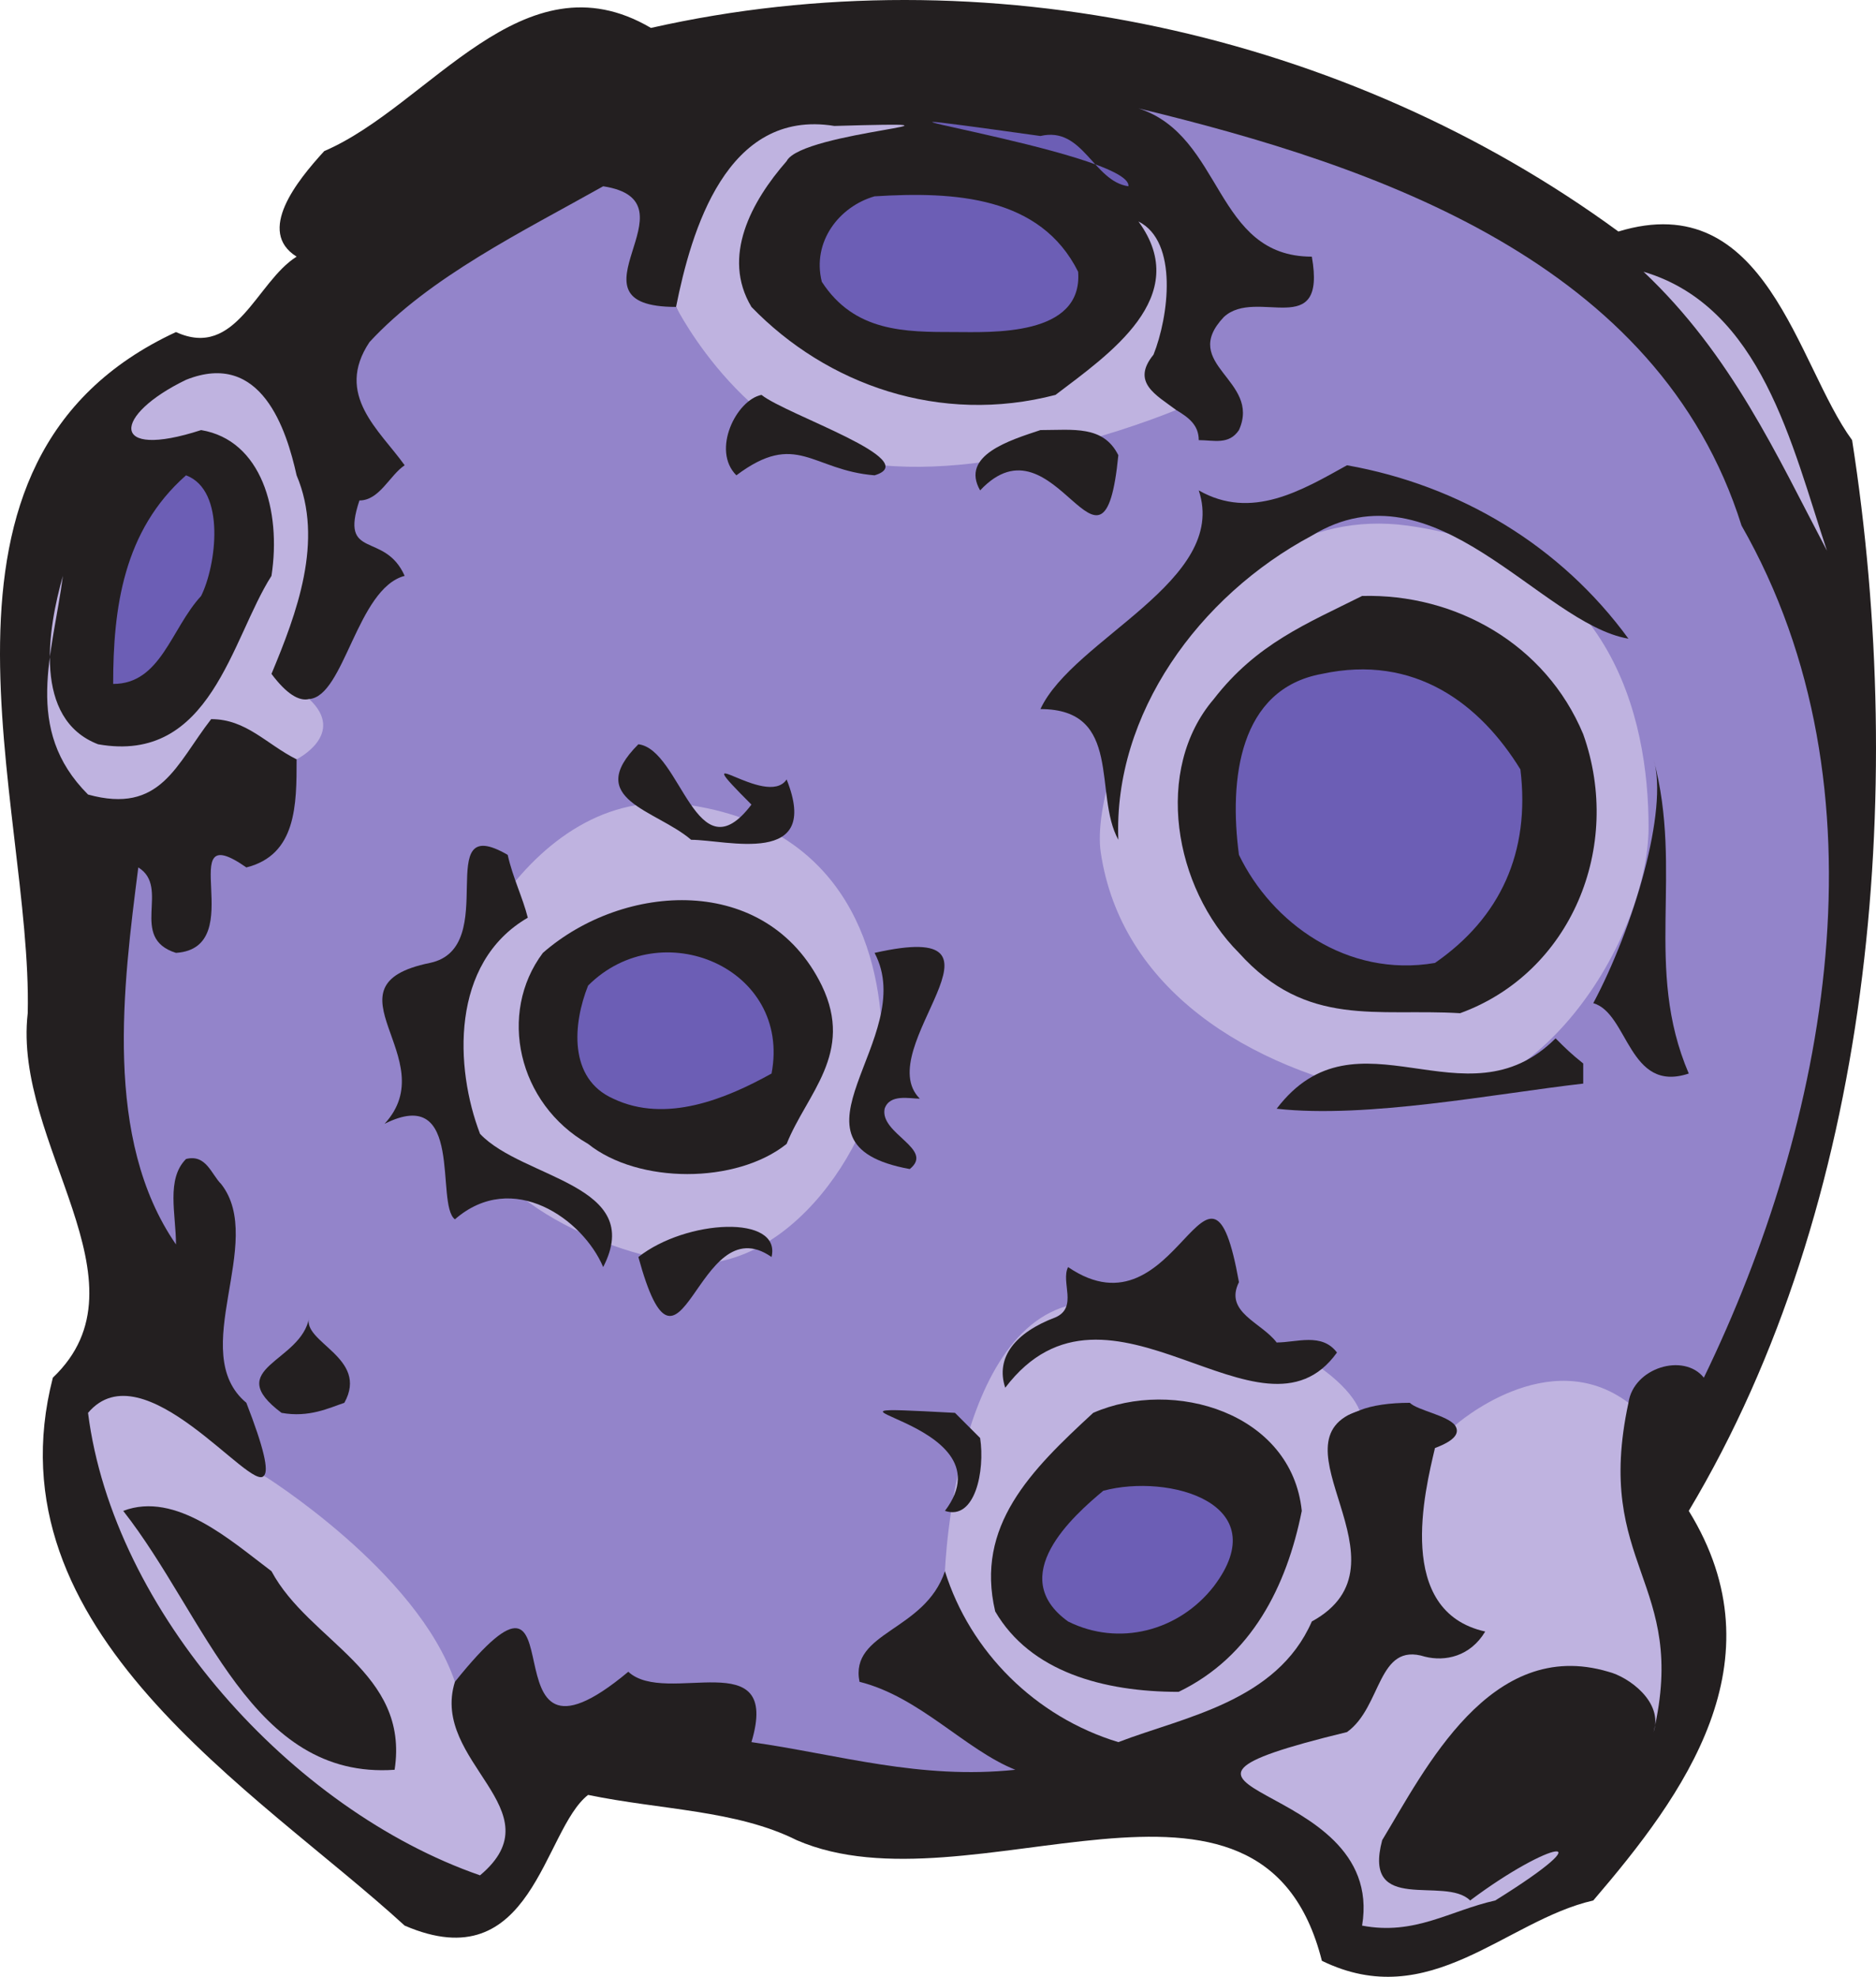
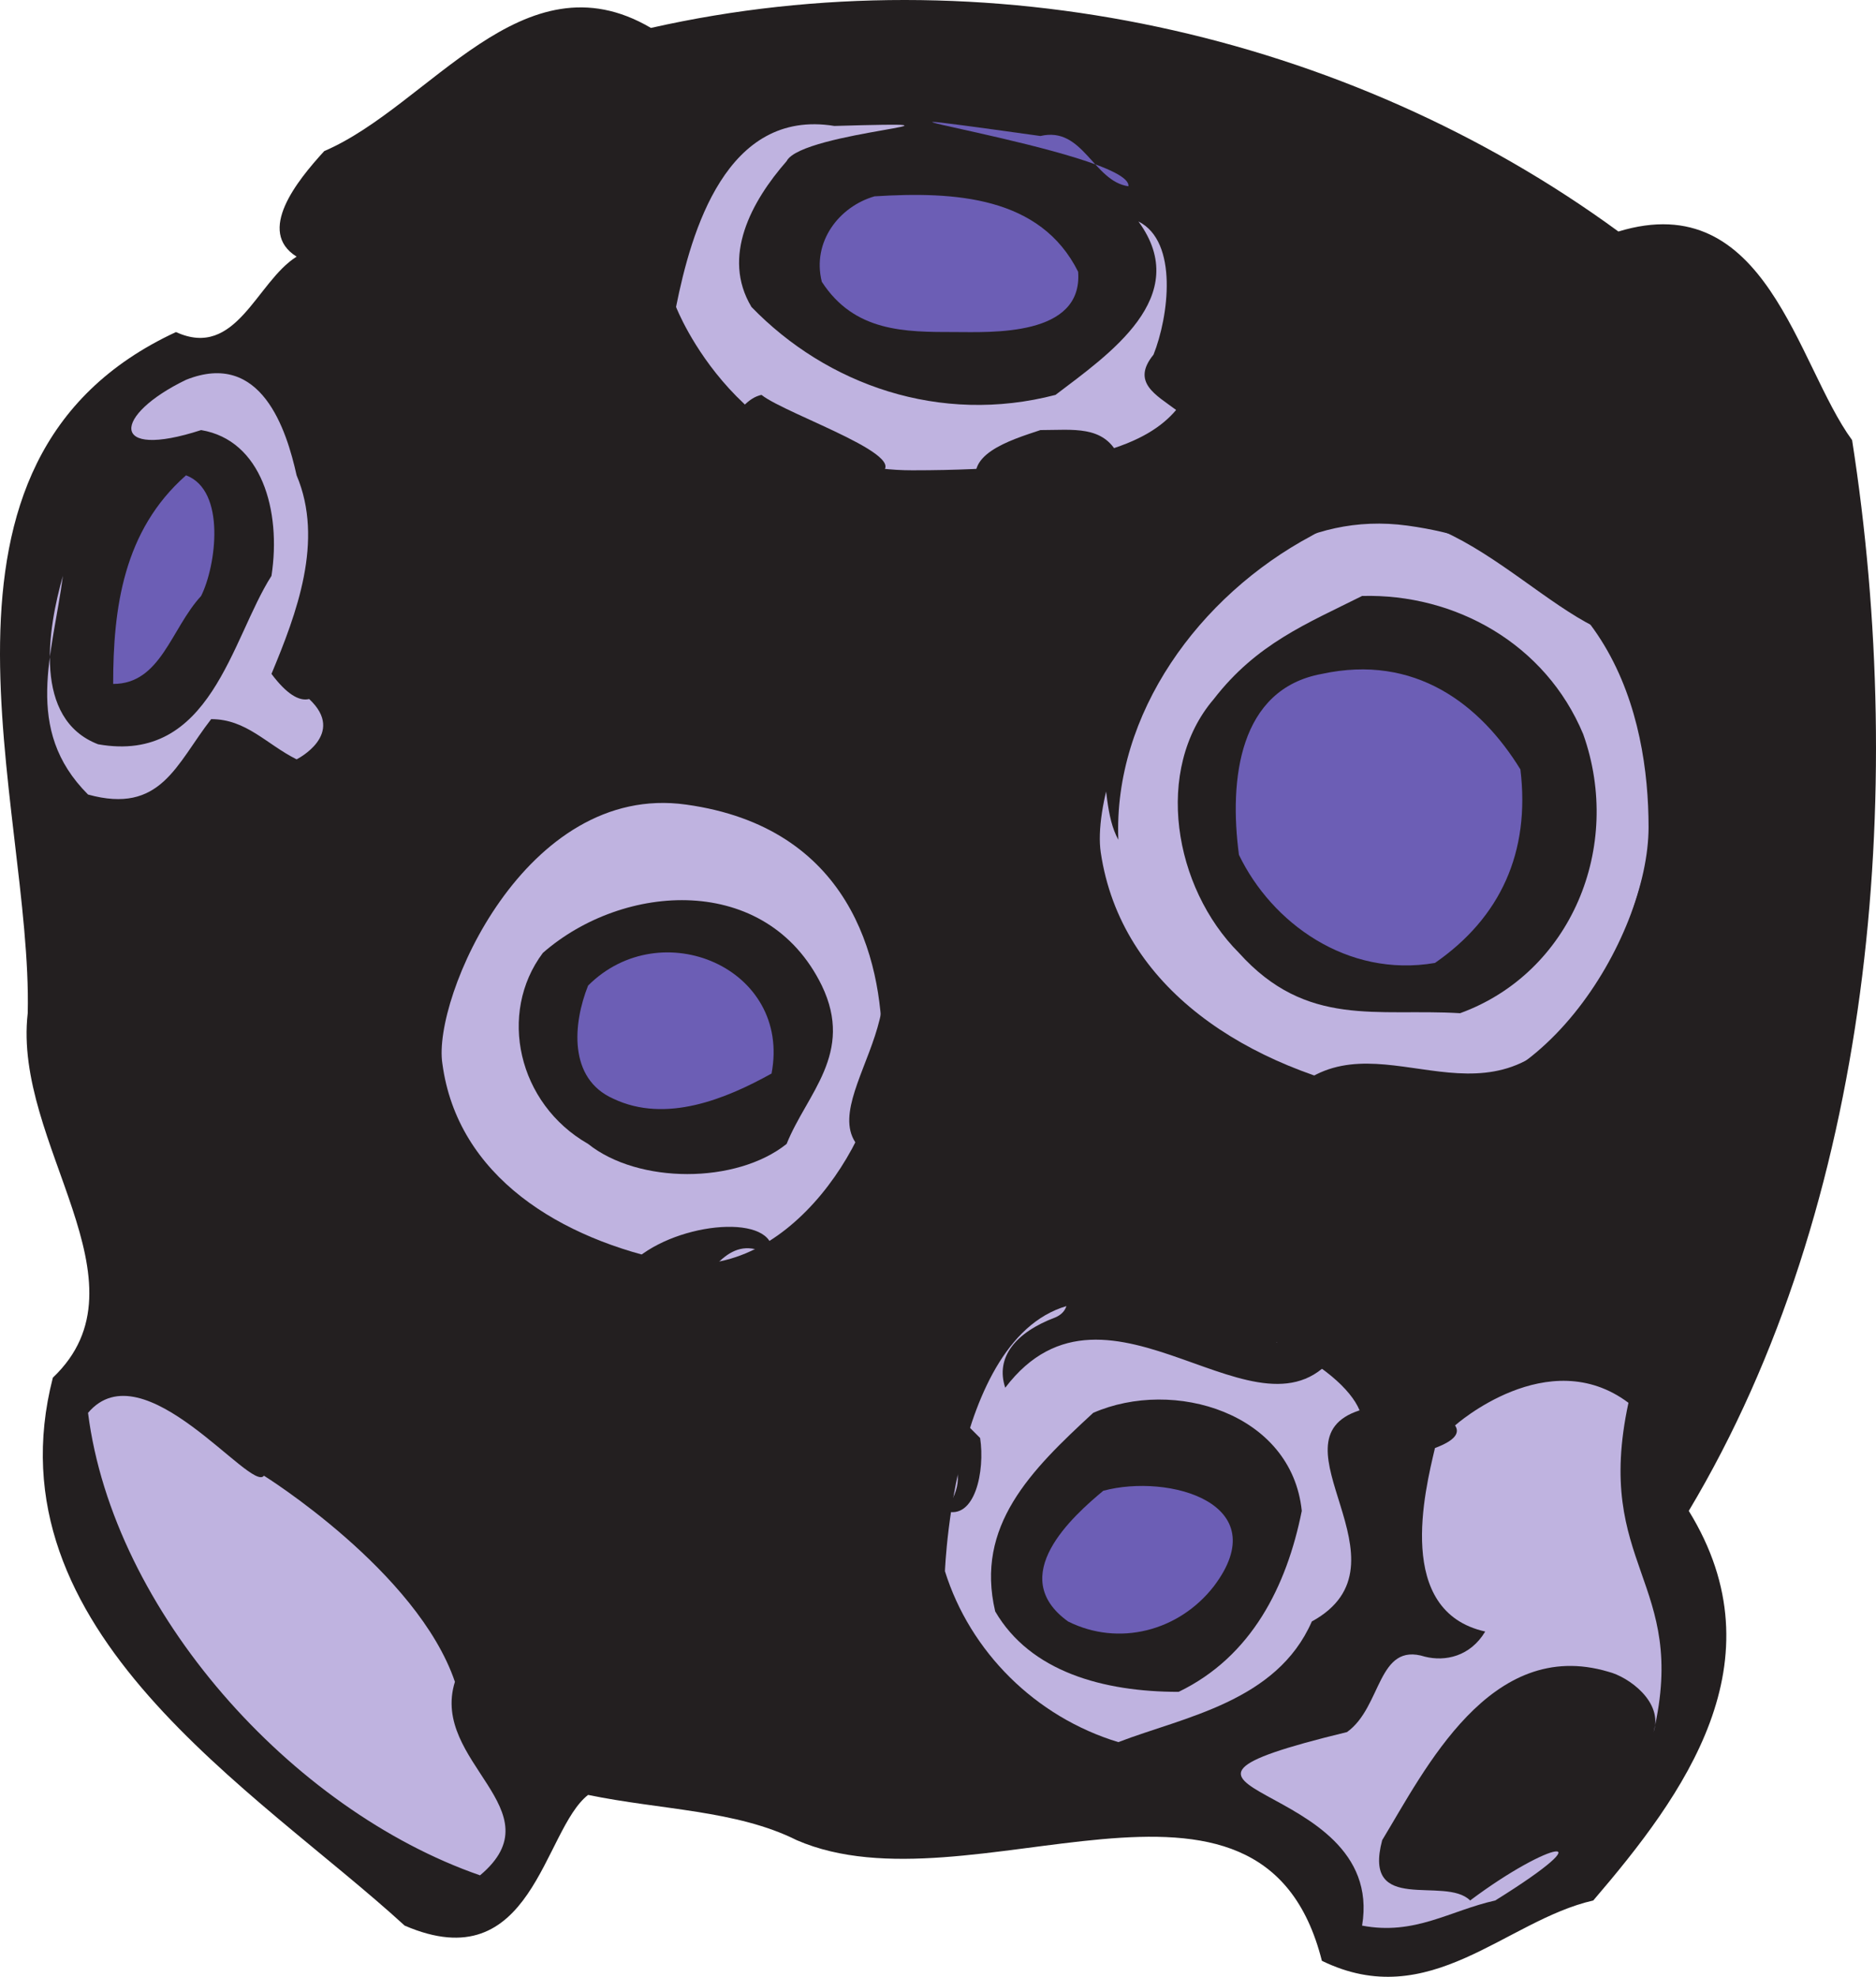
<svg xmlns="http://www.w3.org/2000/svg" width="559.905" height="589.857">
  <path fill="#231f20" fill-rule="evenodd" d="M483.024 69.082c44.25-13.5 53.25 39.75 69.75 62.25 16.5 105.75 6 228-48.75 319.5 27.75 45-1.5 84.75-28.5 116.25-26.25 6-48.75 33.75-81 18-18-71.25-105-13.5-156.75-36-18-9-40.5-9-62.25-13.5-13.5 10.5-16.5 55.5-54.75 39-44.25-40.5-124.5-87.75-105-163.5 30-28.5-12-69.75-7.5-108.75 1.5-62.25-38.25-165 44.25-203.25 18 8.25 24-15 36-22.5-12-7.5 0-22.5 8.25-31.5 31.5-13.5 59.25-59.25 97.5-36.75 99.75-22.5 207.75 1.5 288.75 60.75" />
  <path fill="#bfb3e0" fill-rule="evenodd" d="M351.024 122.332c-6-4.5-13.5-8.25-6.75-16.5 4.5-11.25 7.5-33.75-4.5-39.75 16.5 22.5-9 39.75-24.75 51.75-34.5 9-68.25-3-90.75-26.25-9-15 0-31.5 10.5-43.5 4.5-9 66.75-12 14.25-10.5-32.25-5.25-42.75 31.5-47.25 54 0 0 18.75 48.75 70.5 48.75 52.5 0 70.5-8.25 78.75-18" />
-   <path fill="#9384ca" fill-rule="evenodd" d="M135.774 501.832c39.75-49.5 6 35.25 51.75-3 11.25 10.5 45.75-9 36.75 21 26.25 3.75 50.25 11.25 78.75 8.25-15-6-28.5-21.75-46.5-26.25-3-15 19.5-15 25.5-33l123.75-48c3.75-1.5 9-2.25 15-2.25 2.25 2.25 11.25 3.75 13.5 6.75l51.75-6.75c1.5-10.5 16.5-15 22.5-7.5 36.75-75.75 56.25-175.5 11.25-254.25-24.75-78.75-108.75-107.25-180-124.5 25.5 8.25 22.5 44.25 51.75 44.25 4.5 25.5-16.5 9-26.25 18-13.5 14.25 11.25 18.75 4.5 33.75-3 4.5-7.5 3-12 3 0-4.5-3-6.75-6.75-9 0 0-48 20.25-87.75 16.5s-61.5-47.25-61.5-47.25c-35.25 0 7.5-31.5-21.75-36-24 13.5-51.75 27-69.75 46.5-10.5 15.75 3 26.25 10.5 36.75-4.5 3-7.5 10.5-13.5 10.5-6 18 7.5 9 13.5 22.5-14.25 3.75-18 36-28.5 36.75l-3.75 18c0 13.5 0 28.5-15 32.25-22.5-15.75 1.5 24-21 25.5-14.25-4.5-1.5-19.5-11.25-25.5-4.5 35.25-10.5 81 11.25 112.5 0-9-3-19.5 3-25.5 6-1.5 7.5 4.5 10.5 7.5 13.5 17.25-10.5 50.25 7.5 65.25 5.25 13.5 6.75 20.25 5.25 21.75l57 61.5" />
  <path fill="#bfb3e0" fill-rule="evenodd" d="M405.774 420.832c-27.75 9 17.25 45.75-14.25 63-10.5 24-38.25 28.5-57.75 36-24.75-7.5-44.25-27-51.75-51 0 0 3-81.75 45.75-80.25s72.75 19.5 78 32.25" />
  <path fill="#6c5eb5" fill-rule="evenodd" d="M336.774 55.582c1.5-10.5-112.5-27-26.25-15 12.75-3 15.75 13.5 26.25 15m-15 25.5c1.5 19.5-26.25 18-36.75 18-15 0-30 0-39.75-15-3-12 5.25-22.5 15.75-25.5 24-1.5 49.5 0 60.75 22.5" />
-   <path fill="#bfb3e0" fill-rule="evenodd" d="M545.274 164.332c-15-28.5-28.5-58.5-54.75-83.25 35.25 10.5 44.25 51.75 54.75 83.25" />
  <path fill="#6c5eb5" fill-rule="evenodd" d="M60.024 177.832c-9 9.75-12 26.25-26.25 26.25 0-22.5 3-45.75 21.75-62.25 12 4.5 9 27 4.5 36" />
  <path fill="#231f20" fill-rule="evenodd" d="M369.774 382.582c-4.5 9 6.75 12 11.25 18 6 0 13.5-3 18 3-22.5 31.5-68.25-30-99 10.5-3-9 3-16.5 15-21 6.75-3 1.5-10.5 3.75-15 33 22.5 42-45.75 51 4.5m-267 36c-4.5 1.5-10.5 4.5-18.75 3-18-13.5 6-15 8.25-28.5-2.25 7.5 18 12 10.5 25.5" />
  <path fill="#231f20" fill-rule="evenodd" d="M388.524 450.832c-4.5 22.5-15 43.5-36.75 54-22.5 0-44.25-6-54.75-24-6-25.5 10.5-42 29.25-59.25 24-10.5 59.25 0 62.25 29.25m-96-21.75c1.5 9.75-1.5 24.75-10.5 21.75 21-27.75-53.25-32.25 3-29.25l7.5 7.5" />
  <path fill="#6c5eb5" fill-rule="evenodd" d="M362.274 473.332c-10.5 13.5-28.5 18-43.5 10.5-18.75-13.5 1.5-31.5 10.5-39 19.5-5.25 51.75 3.75 33 28.5" />
  <path fill="#bfb3e0" fill-rule="evenodd" d="M132.024 317.332c-3-19.5 24.75-84 72.75-77.25 48.75 6.75 58.5 45.75 58.5 72s-27.75 70.5-62.25 64.5c-33.75-6.75-64.5-25.5-69-59.25m196.5-63c-3.75-25.5 30.75-105.75 91.5-97.5s72 57 72 90-33.75 88.5-76.5 80.25c-43.5-8.25-81-32.25-87-72.75" />
-   <path fill="#231f20" fill-rule="evenodd" d="M224.274 240.082c-21-21 4.5 1.5 10.5-7.5 10.5 26.25-18 18-28.5 18-10.5-9-32.25-12-15.75-28.5 12.75 1.5 17.25 39.75 33.75 18m-66.75 33.75c-23.25 13.5-21.75 45-14.25 64.5 12.75 13.5 49.5 15 36.75 39.75-6-14.25-27-29.25-44.25-14.25-6-4.5 3-40.5-21-28.5 18-19.5-19.5-41.25 13.5-48 21.75-4.5 0-45.75 23.25-32.25 1.5 6.75 4.5 12.75 6 18.75" />
  <path fill="#231f20" fill-rule="evenodd" d="M245.274 294.082c9.75 20.25-4.5 32.25-10.5 47.25-15 12-44.25 12-59.25 0-21-12-27-39-13.5-57 24-21 66.75-24 83.25 9.75" />
  <path fill="#6c5eb5" fill-rule="evenodd" d="M230.274 320.332c-13.5 7.5-31.5 15-47.25 7.5-13.5-6-12-22.5-7.5-33.75 21.75-21.75 60.75-5.25 54.75 26.25" />
  <path fill="#231f20" fill-rule="evenodd" d="M274.524 327.832c-3 0-9-1.5-10.5 3-1.5 7.5 15 12 7.5 18-41.25-7.5 3-39-10.5-64.5 46.5-10.5-1.5 28.5 13.5 43.5m-44.25 47.25c-22.5-15.75-27 46.5-39.75 0 14.25-11.25 42.75-12.75 39.75 0" />
  <path fill="#bfb3e0" fill-rule="evenodd" d="M92.274 208.582c-3 .75-6.75-1.5-11.25-7.5 7.5-18 15.75-39.75 7.5-59.25-3-13.5-10.5-37.5-33-28.5-21.75 10.5-23.25 24 4.5 15 18 3 24 24 21 43.5-12 18.75-18 56.25-51.75 50.25-19.5-7.5-15-34.5-10.5-50.25-3 23.25-12 45.75 7.5 65.25 21.75 6 26.25-9 36.75-22.5 10.5 0 16.5 7.5 25.5 12 0 0 15-7.5 3.75-18" />
  <path fill="#231f20" fill-rule="evenodd" d="M261.024 141.832c-18.75-1.5-23.25-13.5-41.25 0-7.5-7.5 0-22.5 7.5-24 7.5 6 48.75 19.5 33.75 24m72.75-6c-4.5 45.75-18.75-13.5-41.25 10.5-6-10.5 9-15 18-18 9.75 0 18.75-1.5 23.25 7.5m152.25 54.75c-26.25-4.5-57.75-53.25-94.5-30.75-33.75 18-59.25 53.25-57.75 90.75-7.5-13.5 1.5-39-23.25-39 9.75-21 56.25-38.25 47.25-65.25 15.75 9 30.75 0 44.25-7.5 33.75 6 63.75 24 84 51.75" />
  <path fill="#231f20" fill-rule="evenodd" d="M472.524 219.082c12 33.75-3.75 71.25-36.75 83.25-24.75-1.5-45.75 4.5-66-18-19.5-19.5-25.5-54.75-7.5-75.75 12.75-16.5 27.75-22.5 44.25-30.75 27.75-.75 54.75 14.25 66 41.25" />
  <path fill="#6c5eb5" fill-rule="evenodd" d="M453.774 229.582c3 24.75-6 44.25-25.5 57.75-26.25 4.5-48.75-12-58.5-32.25-3-22.5 0-49.5 24.75-54 27.75-6 47.25 9 59.25 28.5" />
  <path fill="#231f20" fill-rule="evenodd" d="M493.524 226.582c9 33.75-3 62.25 10.5 93.75-18 6-18-18-28.5-21 12-22.5 22.5-57.75 18-72.75m-21 90.75v6c-26.25 3-64.5 10.5-91.5 7.5 24-31.5 56.25 6 83.25-21 3 3 4.5 4.5 8.25 7.5" />
  <path fill="#bfb3e0" fill-rule="evenodd" d="M486.024 418.582c-10.5 48.75 18 53.25 7.5 98.25 3-9-7.5-16.5-13.5-18-35.25-10.5-54.75 29.25-67.5 50.25-6 22.5 18.75 10.5 26.25 18 24-18 41.25-21 7.5 0-13.5 3-24 10.5-39.75 7.5 7.5-45-81.75-39-4.5-57.75 10.5-7.5 9-27 23.25-22.5 6 1.5 13.5 0 18-7.5-27-6-18-42-15-54.75 6-2.25 7.5-4.5 6-6.75 0 0 27.75-24.75 51.75-6.75m-350.25 83.25c-7.5 24 30.75 38.25 7.5 57.75-56.25-19.5-109.5-78.75-117-138 16.5-19.5 48.75 24 52.5 18.75 0 0 45.75 28.5 57 61.5" />
-   <path fill="#231f20" fill-rule="evenodd" d="M117.774 528.082c-42.75 3-56.25-45.75-81-77.25 15.75-6 32.25 9 44.25 18 11.25 21 41.25 30 36.75 59.25" />
  <path fill="#6c5eb5" fill-rule="evenodd" d="M70.524 480.832c9 9 18 18 29.25 28.5-11.25-10.5-20.25-19.5-29.25-28.5" />
</svg>